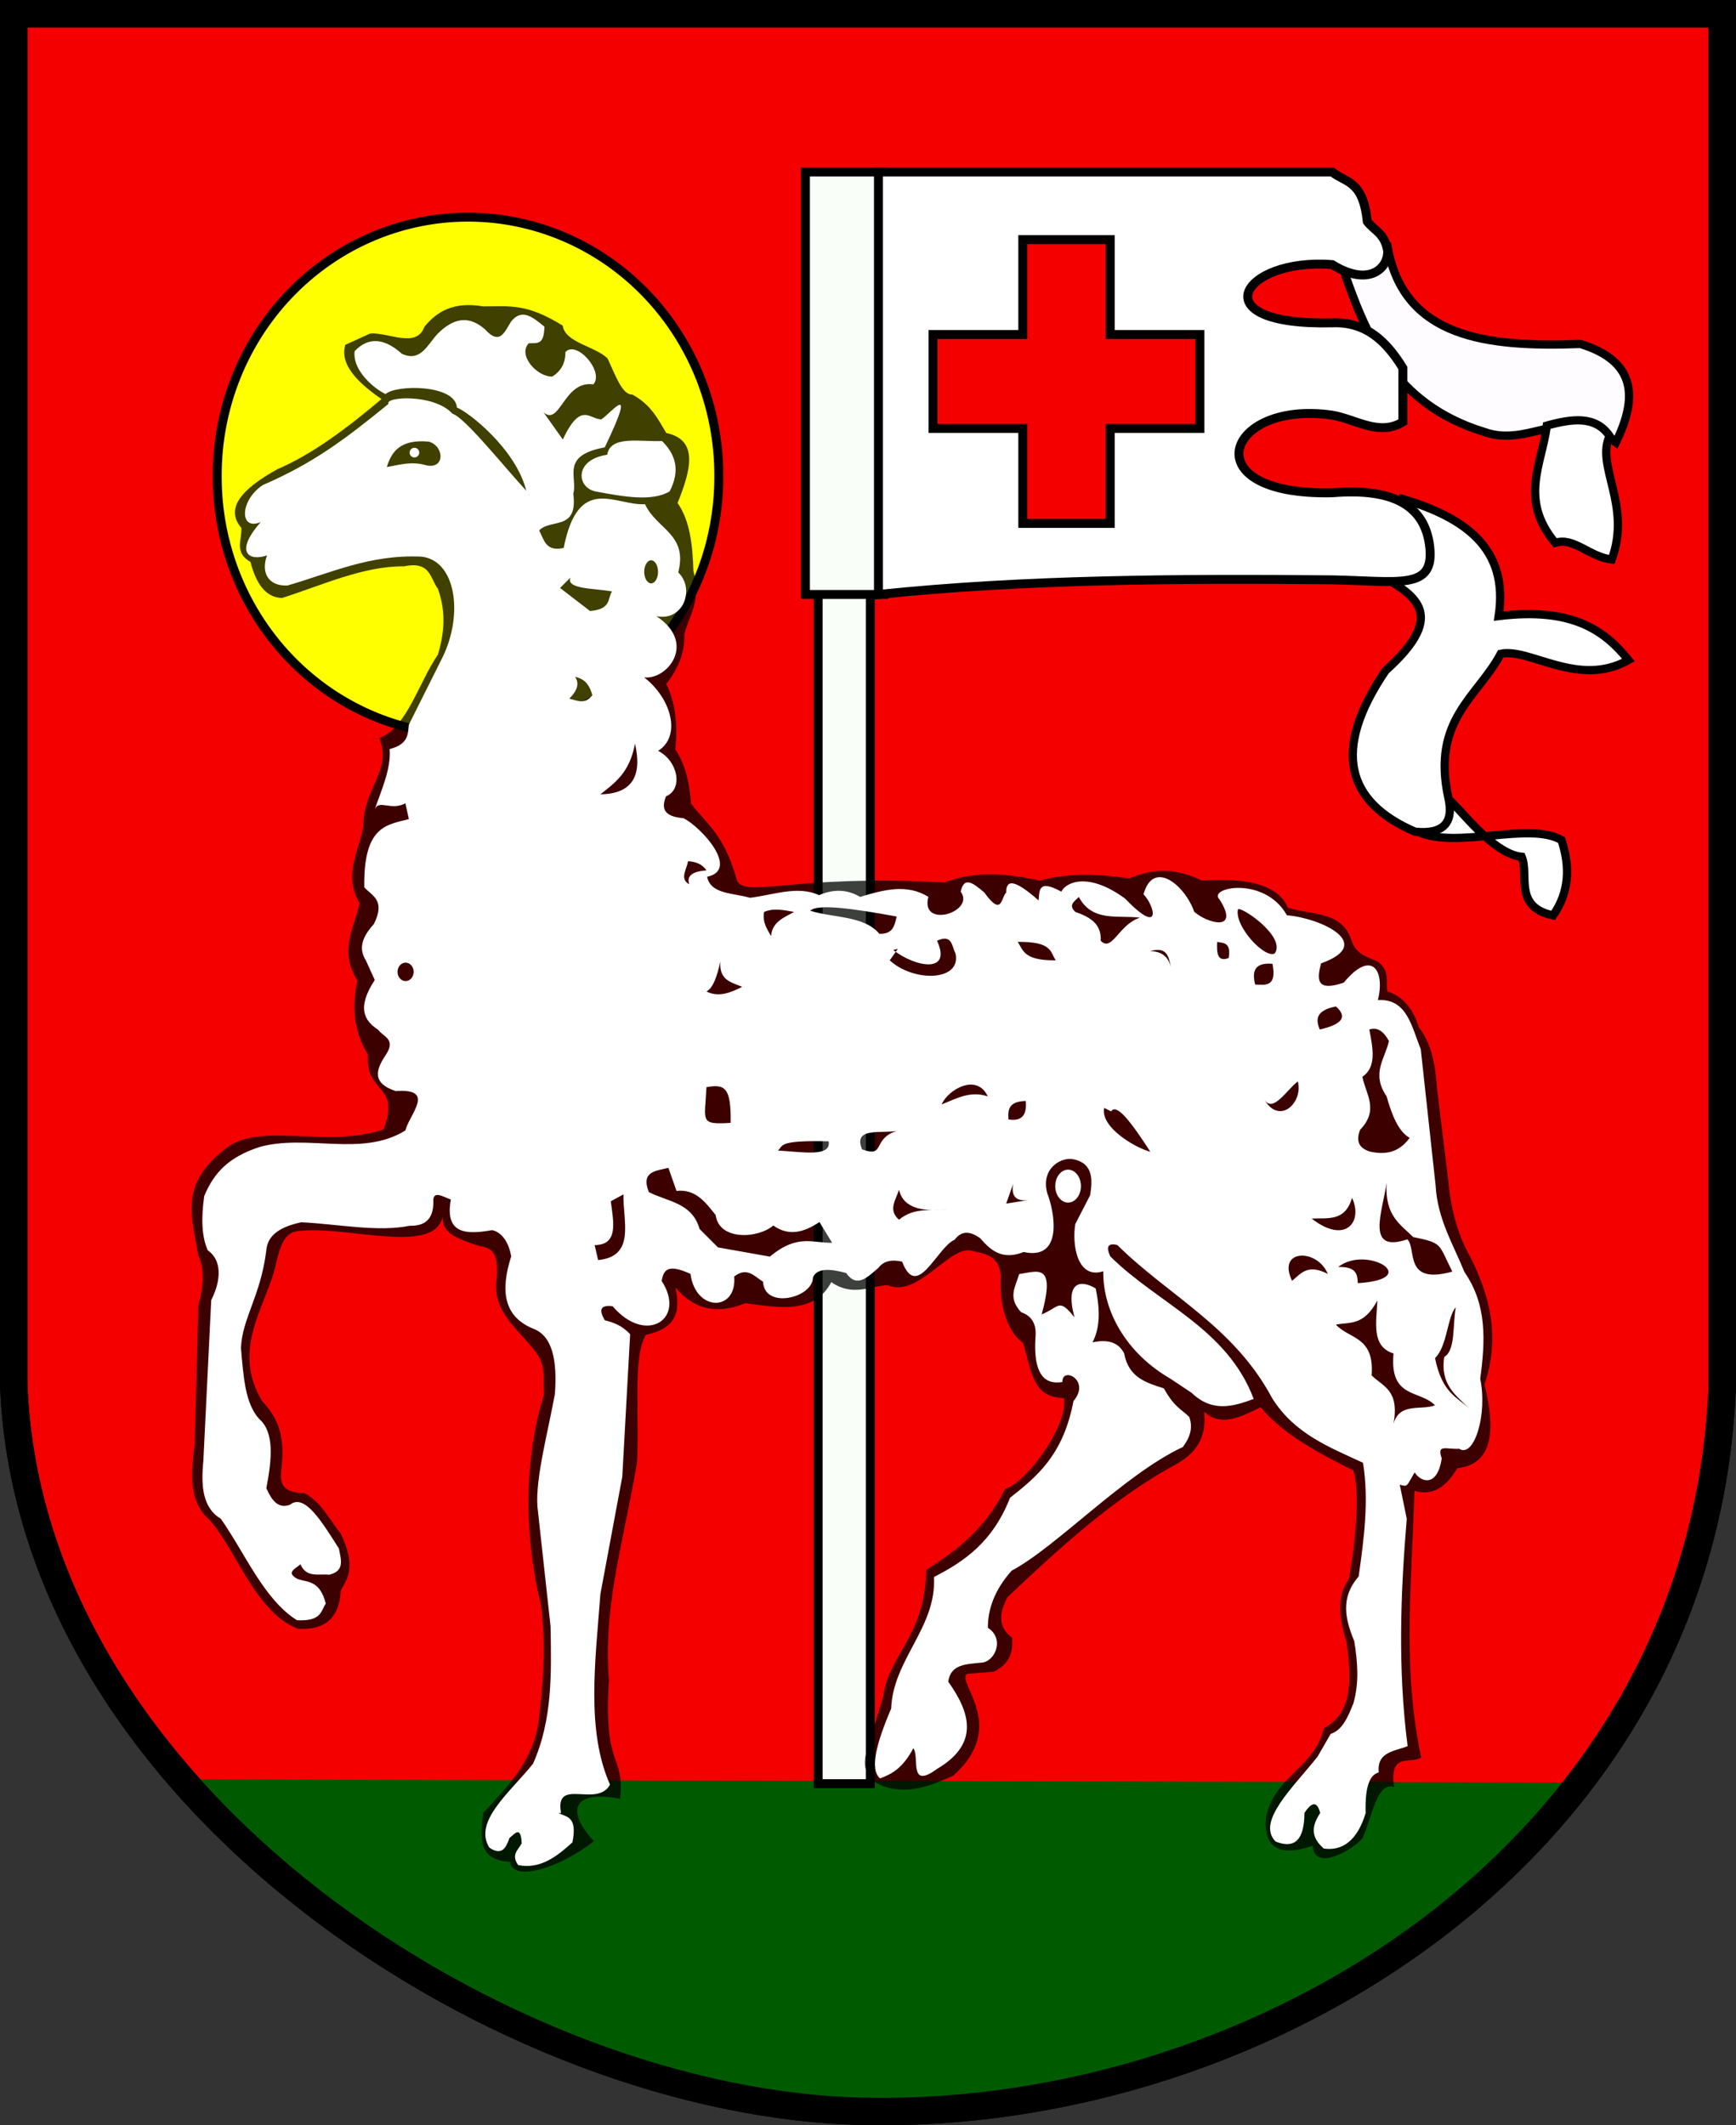
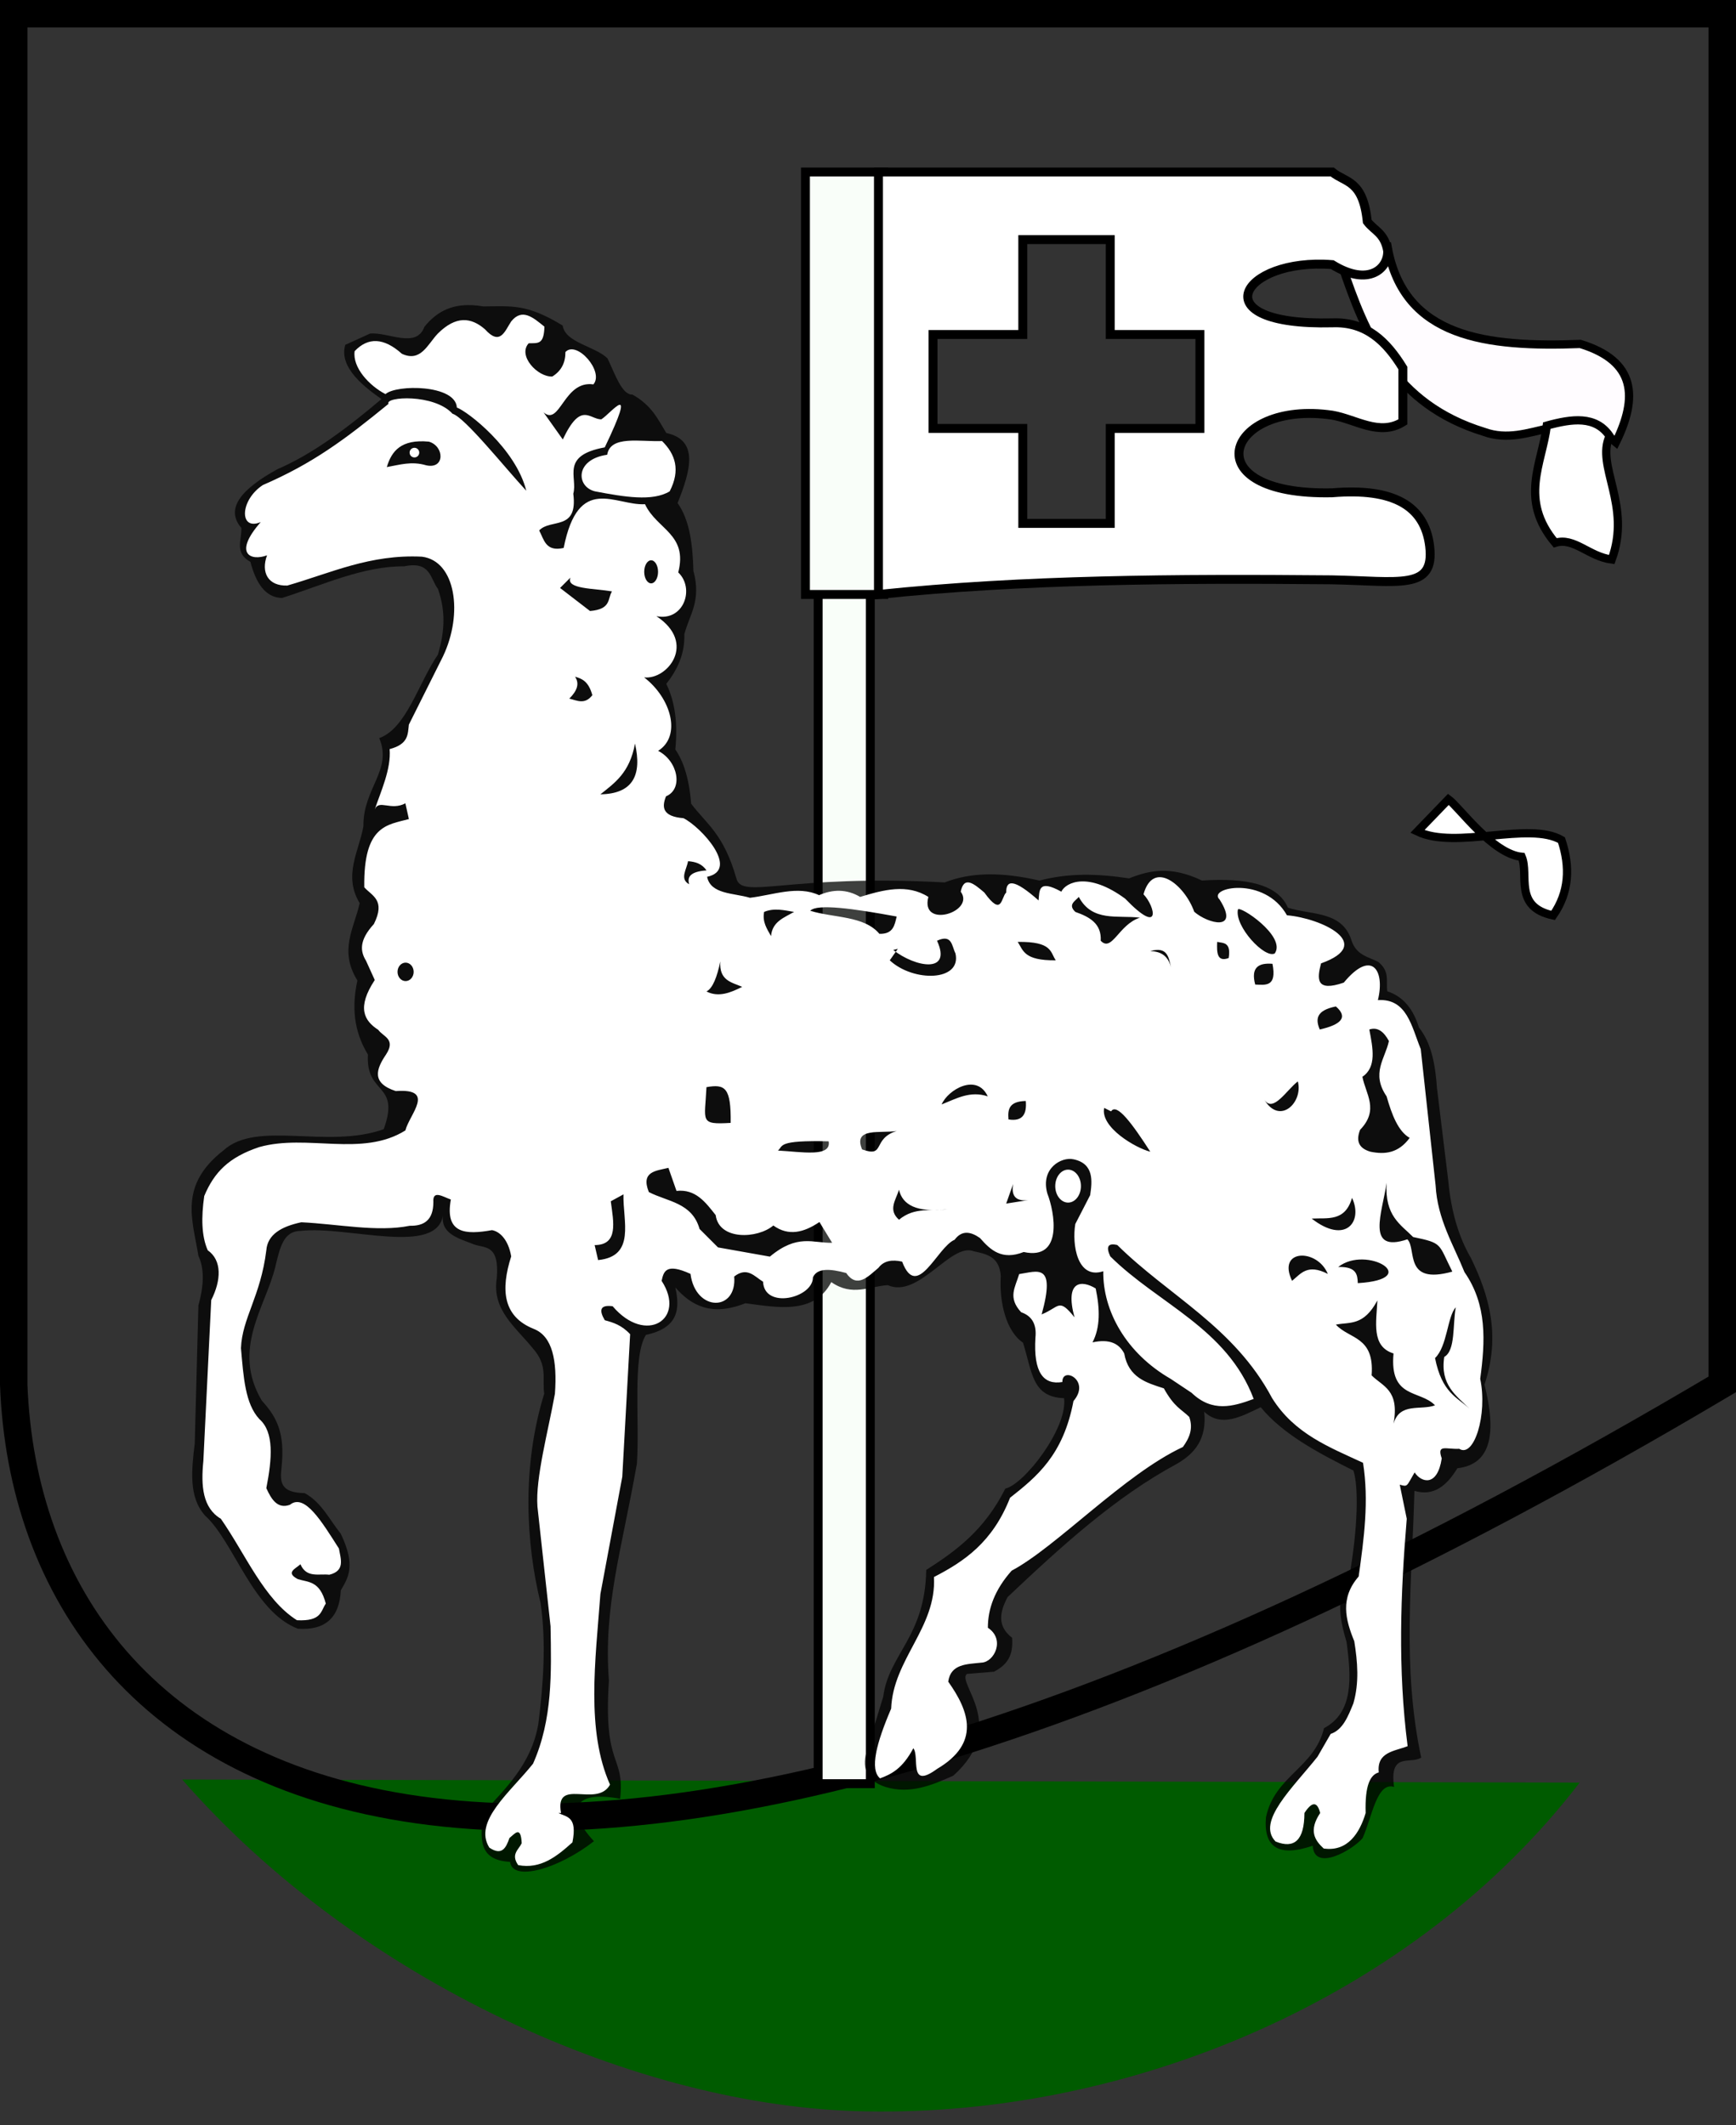
<svg xmlns="http://www.w3.org/2000/svg" version="1.0" width="745.298" height="912.349" id="svg2355">
  <rect width="100%" height="100%" fill="#333333" stroke="none" />
  <defs id="defs2357" />
  <g transform="translate(1.22,-39.045)" id="layer1">
    <g transform="translate(315.381,388.785)" id="g3461">
-       <path d="M -310.716,-343.855 L 422.811,-343.855 L 422.811,244.557 C 415.523,444.007 225.349,559.967 55.054,556.654 C -98.676,554.003 -304.09,422.141 -310.716,244.557 L -310.716,-343.855 z" id="path2824" style="fill:#f40000;fill-opacity:1;fill-rule:evenodd;stroke:#000000;stroke-width:11.77;stroke-linecap:round;stroke-linejoin:miter;stroke-miterlimit:4;stroke-dasharray:none;stroke-dashoffset:0;stroke-opacity:1" />
      <g transform="translate(-320.921,-354.541)" id="g2818" style="stroke:none">
        <path d="M 682.485,770.054 C 611.29,862.842 489.236,913.398 375.974,911.195 C 277.401,909.495 157.577,854.67 82.537,768.729 L 682.485,770.054 z" id="path2820" style="fill:#005b00;fill-opacity:1;fill-rule:evenodd;stroke:none;stroke-width:11.77;stroke-linecap:round;stroke-linejoin:miter;stroke-miterlimit:4;stroke-dasharray:none;stroke-dashoffset:0;stroke-opacity:1" />
      </g>
      <g transform="translate(-320.921,-354.541)" id="g2367">
-         <path d="M 10.205,10.685 L 743.732,10.685 L 743.732,599.098 C 736.443,798.548 546.269,914.508 375.974,911.195 C 222.245,908.544 16.831,776.682 10.205,599.098 L 10.205,10.685 z" id="path4304" style="fill:none;fill-opacity:1;fill-rule:evenodd;stroke:#000000;stroke-width:11.77;stroke-linecap:round;stroke-linejoin:miter;stroke-miterlimit:4;stroke-dasharray:none;stroke-dashoffset:0;stroke-opacity:1" />
+         <path d="M 10.205,10.685 L 743.732,10.685 L 743.732,599.098 C 222.245,908.544 16.831,776.682 10.205,599.098 L 10.205,10.685 z" id="path4304" style="fill:none;fill-opacity:1;fill-rule:evenodd;stroke:#000000;stroke-width:11.77;stroke-linecap:round;stroke-linejoin:miter;stroke-miterlimit:4;stroke-dasharray:none;stroke-dashoffset:0;stroke-opacity:1" />
      </g>
-       <path d="M -782.144,-153.323 A 107.664,110.83 0 1 1 -997.471,-153.323 A 107.664,110.83 0 1 1 -782.144,-153.323 z" transform="translate(774.133,7.973)" id="path3798" style="opacity:1;fill:#ffff00;fill-opacity:1;fill-rule:nonzero;stroke:#000000;stroke-width:3.834;stroke-linecap:round;stroke-linejoin:miter;stroke-miterlimit:4;stroke-dasharray:none;stroke-dashoffset:0;stroke-opacity:1" />
      <g transform="translate(781.53,7.179)" id="g3840">
        <rect width="22.391" height="519.473" x="-746.883" y="-110.67" id="rect3800" style="opacity:1;fill:#f9fef9;fill-opacity:1;fill-rule:nonzero;stroke:#000000;stroke-width:3.834;stroke-linecap:round;stroke-linejoin:miter;stroke-miterlimit:4;stroke-dasharray:none;stroke-dashoffset:0;stroke-opacity:1" />
        <rect width="33.587" height="181.368" x="-752.34" y="-283.082" id="rect3802" style="opacity:1;fill:#f9fef9;fill-opacity:1;fill-rule:nonzero;stroke:#000000;stroke-width:3.834;stroke-linecap:round;stroke-linejoin:miter;stroke-miterlimit:4;stroke-dasharray:none;stroke-dashoffset:0;stroke-opacity:1" />
        <path d="M -522.116,-243.413 C -511.853,-212.711 -499.525,-183.386 -461.007,-171.521 C -441.169,-164.285 -424.864,-184.549 -404.393,-167.028 C -394.907,-186.313 -395.721,-201.92 -419.67,-209.264 C -459.818,-207.756 -495.331,-211.877 -502.345,-250.602 L -522.116,-243.413 z" id="path3832" style="fill:#fffcff;fill-opacity:1;fill-rule:evenodd;stroke:#000000;stroke-width:3.543;stroke-linecap:butt;stroke-linejoin:miter;stroke-miterlimit:4;stroke-dasharray:none;stroke-opacity:1" />
        <path d="M -476.285,-13.783 C -471.65,-10.394 -457.443,9.665 -444.832,10.905 C -441.571,18.568 -448.479,32.418 -431.352,36.067 C -424.408,26.145 -423.941,15.252 -427.757,3.716 C -441.727,-4.462 -473.068,7.979 -489.623,0.03 L -476.285,-13.783 z" id="path3838" style="fill:#ffffff;fill-opacity:1;fill-rule:evenodd;stroke:#000000;stroke-width:3.543;stroke-linecap:butt;stroke-linejoin:miter;stroke-miterlimit:4;stroke-dasharray:none;stroke-opacity:1" />
-         <path d="M -496.055,-142.764 C -469.571,-134.785 -450.26,-121.839 -454.717,-92.44 C -423.071,-96.318 -409.315,-86.281 -399.001,-73.568 C -420.53,-61.439 -441.403,-78.897 -453.818,-76.264 C -463.682,-57.673 -483.733,-47.996 -476.285,-14.257 C -473.888,-3.473 -478.681,1.319 -490.663,0.121 C -520.075,-12.628 -526.533,-34.767 -503.244,-69.075 C -475.391,-94.035 -491.958,-101.721 -505.94,-110.413 L -496.055,-142.764 z" id="path3836" style="fill:#ffffff;fill-opacity:1;fill-rule:evenodd;stroke:#000000;stroke-width:3.543;stroke-linecap:butt;stroke-linejoin:miter;stroke-miterlimit:4;stroke-dasharray:none;stroke-opacity:1" />
        <path d="M -720.992,-283.082 L -526.19,-283.082 C -520.479,-278.376 -512.992,-279.76 -511.137,-261.835 C -508.139,-257.823 -503.778,-256.99 -502.376,-249.254 C -502.053,-241.837 -510.325,-233.519 -526.19,-243.322 C -565.058,-246.398 -583.192,-216.966 -526.19,-218.324 C -511.493,-218.916 -502.827,-210.23 -495.86,-198.93 L -495.86,-175.789 C -505.97,-169.514 -516.08,-176.97 -526.19,-178.694 C -571.953,-185.371 -586.662,-144.051 -526.19,-145.369 C -500.01,-147.553 -486.414,-139.894 -484.338,-122.328 C -482.096,-103.356 -497.411,-107.456 -526.415,-108.004 C -592.847,-108.605 -658.701,-108.213 -720.992,-101.714 L -720.992,-283.082 z M -659.032,-254.063 L -659.032,-213.31 L -697.565,-213.31 L -697.565,-172.982 L -659.032,-172.982 L -659.032,-132.229 L -621.482,-132.229 L -621.482,-172.982 L -582.979,-172.982 L -582.979,-213.31 L -621.482,-213.31 L -621.482,-254.063 L -659.032,-254.063 z" id="rect3804" style="fill:#ffffff;fill-opacity:1;fill-rule:nonzero;stroke:#000000;stroke-width:3.834;stroke-linecap:round;stroke-linejoin:miter;stroke-miterlimit:4;stroke-dashoffset:0;stroke-opacity:1" />
        <path d="M -434.048,-174.217 C -436.111,-157.85 -446.054,-142.468 -430.453,-123.892 C -422.366,-126.422 -416.075,-117.992 -406.19,-116.703 C -397.588,-140.097 -413.169,-156.873 -407.088,-169.724 C -413.125,-178.598 -423.282,-177.167 -434.048,-174.217 z" id="path3834" style="fill:#ffffff;fill-opacity:1;fill-rule:evenodd;stroke:#000000;stroke-width:3.543;stroke-linecap:butt;stroke-linejoin:miter;stroke-miterlimit:4;stroke-dasharray:none;stroke-opacity:1" />
      </g>
      <path d="M -212.985,-123.109 C -220.183,-131.519 -212.715,-139.929 -197.459,-148.338 C -182.58,-154.713 -167.701,-165.835 -152.822,-178.42 C -159.617,-183.199 -171.363,-191.898 -168.348,-201.709 L -157.674,-206.561 C -149.739,-207.187 -137.863,-199.933 -134.385,-209.472 C -129.056,-215.977 -121.938,-220.395 -109.155,-218.205 C -97.199,-218.236 -90.573,-219.509 -75.029,-209.973 C -73.973,-202.598 -61.119,-201.122 -55.785,-195.887 C -52.504,-189.049 -49.569,-180.133 -45.111,-180.361 C -36.776,-175.733 -34.111,-169.687 -30.555,-163.864 C -16.51,-160.828 -20.039,-147.906 -25.703,-133.783 C -20.438,-126.33 -19.224,-115.839 -18.911,-104.672 C -15.401,-91.772 -20.615,-85.851 -22.792,-77.501 C -22.548,-68.969 -25.818,-62.195 -30.555,-56.153 C -26.601,-48.103 -25.631,-38.561 -26.674,-28.013 C -23.287,-23.056 -20.773,-15.918 -19.881,-4.724 C -13.21,4.129 -5.998,8.116 -0.474,27.299 C 1.777,36.724 21.574,25.373 88.933,29.086 C 100.781,24.504 113.829,24.666 129.667,28.29 C 142.03,25.06 153.895,25.199 168.139,27.345 C 176.701,23.923 185.923,21.818 199.423,28.269 C 218.58,27.001 232.12,29.946 236.297,39.913 C 246.166,43.142 259.257,41.215 263.467,53.499 C 265.502,60.427 270.751,60.925 275.111,63.202 C 280.29,67.407 278.337,71.612 278.993,75.817 C 286.29,78.224 290.269,83.948 292.578,91.343 C 298.244,98.537 299.61,107.881 300.341,117.543 L 305.193,157.328 C 306.46,170.948 309.88,181.699 314.897,190.321 C 322.74,206.467 327.742,223.56 320.719,244.661 C 325.826,265.056 323.929,278.885 309.074,280.565 C 304.528,288.065 298.918,292.727 290.637,290.269 C 289.67,328.195 285.205,365.683 293.548,404.772 C 289.041,407.83 279.735,402.089 281.904,417.387 C 274.486,415.011 272.408,430.431 268.384,439.368 C 264.118,444.4 247.669,454.042 246.971,442.617 C 232.785,447.461 225.784,443.713 226.898,430.444 C 230.634,412.58 247.655,409.317 251.822,392.158 C 264.521,385.387 263.569,370.654 261.526,355.284 C 258.755,345.785 256.665,336.383 262.497,328.113 C 266.524,305.827 266.646,288.068 264.437,281.535 C 248.944,273.818 233.996,265.773 224.652,254.365 C 216.184,258.445 207.648,263.145 200.393,256.306 C 201.62,268.124 196.216,274.259 188.748,278.624 C 162.109,292.948 138.929,314.19 115.971,335.876 C 112.652,342.194 111.314,348.264 117.911,353.343 C 118.517,361.18 115.649,365.017 110.148,367.898 L 98.504,368.869 C 93.898,372.678 116.509,391.214 92.682,412.535 C 83.401,416.692 74.076,420.578 63.571,417.387 C 54.906,414.589 53.236,408.683 55.808,400.891 L 62.6,378.572 C 64.955,360.385 80.623,352.887 81.037,324.232 C 93.688,316.132 106.038,307.232 115,289.298 C 122.964,287.612 141.854,263.422 140.23,250.484 C 126.423,250.033 126.597,239.373 122.6,226.661 C 115.383,221.796 112.358,209.459 113.06,198.084 C 112.474,189.582 106.866,188.613 101.415,187.41 C 91.613,183.547 77.812,207.894 64.541,201.965 C 56.604,202.423 49.346,206.96 40.282,200.657 C 32.924,214.785 16.927,211.488 3.408,209.728 C -10.975,215.449 -19.747,210.884 -26.674,202.936 C -24.619,212.136 -25.261,220.298 -39.289,223.313 C -45.178,232.559 -41.922,260.095 -43.17,278.624 C -49.827,316.297 -57.584,339.982 -55.185,371.714 C -57.658,409.769 -48.292,403.05 -50.366,422.474 C -70.92,418.544 -73.697,427.737 -61.607,440.676 C -76.849,452.594 -96.618,458.199 -97.609,449.54 C -111.814,448.822 -110.273,438.824 -109.155,428.568 C -99.928,418.276 -88.404,407.765 -85.463,390.184 C -83.376,373.543 -82.026,355.494 -84.525,338.384 C -90.726,313.219 -92.708,280.085 -82.955,248.543 C -83.924,242.203 -81.237,236.595 -87.807,229.136 C -95.024,220.129 -105.468,212.736 -103.333,199.054 C -102.102,184.378 -108.357,186.172 -113.037,184.498 C -119.888,181.799 -127.888,179.919 -126.324,171.208 C -128.186,189.967 -167.09,176.313 -187.69,178.676 C -194.757,178.842 -196.339,185.327 -198.429,194.202 C -202.698,211.508 -217.225,229.387 -204.251,251.454 C -199.2,257.191 -194.441,263.337 -195.518,277.654 C -195.774,283.769 -198.674,291.086 -185.814,291.239 C -178.677,295.099 -175.176,302.596 -170.288,308.706 C -163.684,322.571 -167.168,327.609 -170.288,332.965 C -170.849,344.67 -176.913,350.259 -188.726,349.461 C -208.075,341.985 -216.156,312.138 -228.511,300.943 C -235.666,293.019 -234.39,281.481 -232.992,269.891 L -231.422,210.698 C -229.121,202.432 -228.728,195.119 -231.422,189.35 C -233.928,173.867 -240.009,159.167 -220.584,144.048 C -206.231,131.022 -176.144,143.697 -151.851,135.01 C -144.596,114.816 -159.621,120.653 -158.644,102.987 C -165.064,92.382 -165.459,81.777 -163.158,71.172 C -171.245,58.237 -164.497,48.598 -162.188,37.973 C -169.366,26.011 -162.487,15.807 -160.585,4.98 C -160.804,-11.286 -147.961,-19.238 -153.792,-32.864 C -142.065,-37.092 -136.898,-56.627 -128.563,-68.768 C -126.171,-77.192 -124.772,-86.012 -128.563,-96.909 C -131.979,-101.374 -131.66,-109.04 -143.118,-106.613 C -160.585,-106.79 -178.051,-98.603 -195.518,-93.027 C -202.879,-93.247 -206.724,-99.617 -209.103,-108.553 C -216.195,-112.439 -212.696,-118.09 -212.985,-123.109 z" id="path2354" style="fill:#000000;fill-opacity:0.75;fill-rule:evenodd;stroke:none;stroke-width:1px;stroke-linecap:butt;stroke-linejoin:miter;stroke-opacity:1" />
      <path d="M -149.807,-176.368 C -168.757,-160.873 -182.33,-150.806 -203.754,-141.513 C -213.734,-134.963 -213.935,-121.665 -204.662,-125.611 C -216.645,-111.969 -208.92,-108.739 -201.958,-111.348 C -204.651,-103.995 -201.531,-98.1 -193.252,-98.369 C -174.671,-103.712 -157.706,-111.882 -135.43,-110.759 C -120.96,-108.911 -117.643,-86.34 -126.419,-67.956 L -141.062,-38.67 C -141.555,-34.6 -141.113,-30.297 -149.323,-28.157 C -148.608,-19.521 -153.217,-9.759 -155.705,-2.25 C -153.953,-6.737 -148.822,-1.53 -142.564,-4.878 L -141.062,1.881 C -150.34,4.407 -160.601,4.473 -160.211,31.167 C -156.873,34.898 -150.946,36.615 -156.081,46.937 C -162.526,53.966 -161.957,58.657 -159.46,62.706 L -155.705,70.966 C -163.515,82.849 -160.297,88.43 -154.204,92.368 C -152.119,95.325 -146.545,96.288 -150.824,102.881 C -155.182,109.285 -157.188,115.218 -146.694,118.651 C -129.267,117.404 -140.792,128.565 -142.564,135.547 C -161.153,147.171 -184.742,136.923 -205.267,142.681 C -218.431,147.05 -224.676,153.564 -228.921,163.707 C -230.22,172.816 -230.117,180.874 -227.42,186.986 C -221.24,191.317 -221.608,199.879 -225.918,208.387 L -229.297,277.473 C -230.366,288.115 -229.653,297.568 -221.788,302.254 C -211.242,317.372 -203.234,336.932 -189.122,345.808 C -178.447,346.339 -178.954,341.9 -176.732,338.674 C -179.303,328.721 -184.283,329.602 -188.747,328.161 C -194.207,325.304 -189.661,323.698 -187.62,321.778 C -185.007,327.83 -179.68,325.742 -175.23,326.284 C -168.349,324.593 -170.288,319.595 -171.1,315.02 C -178.413,303.584 -185.784,291.17 -192.126,296.246 C -197.34,298.15 -200.017,294.133 -202.263,289.113 C -199.811,276.539 -198.806,265.091 -205.267,259.451 C -211.349,252.857 -212.038,241.594 -213.152,229.038 C -212.671,216.14 -204.724,206.848 -202.263,186.986 C -201.729,180.186 -195.765,176.779 -187.245,174.971 C -171.602,175.717 -154.554,179.276 -140.687,176.473 C -134.676,176.602 -130.571,174.191 -130.549,166.335 C -130.934,160.906 -126.425,164.041 -123.04,165.209 C -125.747,180.019 -116.528,180.348 -105.393,178.35 C -102.245,178.865 -98.414,182.179 -97.133,189.614 C -101.694,203.909 -100.768,215.461 -87.371,220.778 C -79.392,223.958 -77.349,234.394 -78.359,248.562 C -81.234,264.578 -86.76,284.747 -85.869,296.997 L -80.237,348.436 C -79.884,368.403 -79.324,388.393 -87.746,407.385 C -97.462,419.592 -113.567,432.154 -106.519,443.429 C -101.125,447.084 -99.339,443.522 -97.884,439.299 C -95.623,437.51 -92.978,433.793 -92.627,441.552 C -93.949,444.352 -97.407,446.298 -94.129,450.939 C -84.464,452.767 -77.567,447.211 -70.85,441.177 C -68.597,429.882 -73.409,430.361 -76.857,428.568 L -75.731,428.568 C -78.557,412.889 -60.394,426.621 -54.705,416.396 C -65.022,393.238 -61.021,363.472 -58.835,334.544 L -49.448,284.231 L -46.069,223.03 C -49.699,219.107 -53.328,218.003 -56.958,217.023 C -59.474,212.744 -59.059,210.297 -53.579,211.016 C -39.333,227.78 -21.806,216.588 -32.552,200.127 C -31.689,196.186 -30.801,192.267 -20.162,197.123 C -18.034,213.521 -0.137,213.439 -1.389,198.25 C 4.189,193.936 7.308,198.226 11.002,200.502 C 11.512,212.463 32.402,207.533 32.403,198.625 C 34.237,194.492 39.864,194.912 46.671,196.748 C 51.302,203.424 55.933,198.463 60.563,194.495 C 62.857,191.448 66.408,190.915 70.701,191.867 C 77.147,208.931 85.72,185.609 93.229,182.48 C 96.303,178.34 100.045,178.879 104.117,181.729 C 108.631,186.871 113.462,191.442 122.891,187.737 C 139.954,191.462 136.191,170.652 133.028,162.58 C 130.036,151.763 139.166,146.764 144.292,147.937 C 153.212,149.825 152.29,157.488 151.426,163.331 L 145.043,175.722 C 143.58,184.478 145.831,199.67 157.058,195.997 C 156.826,213.029 166.866,231.154 185.969,242.179 L 194.98,248.187 C 203.866,256.696 212.752,254.096 221.639,250.815 C 210.157,220.366 180.594,210.007 160.062,189.614 C 158.193,185.595 158.93,183.748 163.066,184.733 C 185.232,206.615 213.21,219.778 229.523,250.44 C 239.133,265.833 254.138,271.513 268.572,278.224 C 271.169,294.494 268.996,310.764 266.695,327.035 C 258.64,336.296 261.024,345.558 264.817,354.819 C 266.24,363.705 266.983,372.591 264.442,381.477 C 262.145,387.134 259.903,392.864 254.68,394.619 L 249.048,404.381 C 238.536,417.647 222.651,432.256 231.025,440.801 C 239.074,444.072 243.376,440.315 243.416,428.568 C 246.67,423.562 248.922,423.562 250.174,428.568 C 245.152,436.101 247.799,440.227 251.676,443.805 C 262.069,445.305 267.178,437.001 269.698,428.568 C 269.33,416.583 271.707,412.147 275.33,411.139 C 274.403,402.327 282.052,402.092 287.721,399.875 C 283.446,366.742 284.667,334.394 287.345,302.254 L 284.341,287.611 C 287.846,288.667 287.22,288.295 290.724,282.354 C 293.582,286.755 300.491,288.681 302.364,276.347 C 300.2,270.093 304.078,272.501 309.873,272.217 C 316.25,276.294 322.088,257.491 318.884,242.179 C 321.042,226.071 321.92,210.489 312.126,196.372 C 307.504,184.82 300.504,173.644 299.736,159.201 L 293.353,100.628 C 289.396,90.96 287.466,78.815 274.955,79.602 C 278.118,66.803 272.283,57.579 260.312,72.093 C 248.293,76.226 248.771,70.54 250.549,63.833 C 273.993,55.458 250.698,44.445 235.906,43.182 C 226.269,26.04 201.511,31.252 206.995,36.424 C 215.788,50.285 202.048,46.864 196.107,41.68 C 192.008,30.128 178.528,19.075 174.33,34.171 C 179.414,39.476 182.123,52.31 166.445,36.048 C 150.85,24.552 141.118,28.824 139.036,33.044 C 128.952,27.466 129.717,32.736 129.274,36.799 C 118.377,27.128 115.312,28.137 115.381,33.42 C 113.136,35.481 113.719,44.143 105.995,33.42 C 101.641,29.723 97.28,25.995 95.857,33.044 C 102.278,41.777 78.321,49.179 81.965,35.297 C 72.843,29.539 62.782,32.223 52.679,35.297 C 46.796,31.832 40.914,32.01 35.032,34.546 C 25.916,30.289 15.394,34.475 5.37,35.673 C -1.654,33.56 -11.487,34.256 -13.028,26.661 C 1.153,23.62 -15.556,5.318 -23.166,1.505 C -32.215,0.757 -32.546,-3.162 -30.675,-7.882 C -23.103,-11.044 -25.632,-23.146 -34.054,-27.406 C -23.948,-33.774 -28.359,-49.924 -40.062,-58.945 C -30.119,-57.8 -17.268,-73.657 -34.805,-85.228 C -23.034,-82.843 -18.187,-97.145 -25.419,-104.001 C -21.189,-120.502 -34.695,-122.481 -39.686,-133.287 C -52.464,-132.557 -68.263,-146.503 -74.605,-114.514 C -82.386,-112.74 -83.025,-118.109 -85.118,-122.023 C -80.228,-127.267 -68.416,-121.631 -70.475,-137.793 C -68.47,-144.953 -76.196,-154.161 -56.958,-157.693 C -42.675,-187.569 -54.116,-172.428 -58.46,-169.708 C -63.483,-169.728 -67.2,-177.589 -74.98,-161.072 L -83.24,-172.711 C -76.107,-166.606 -74.605,-186.554 -61.839,-184.726 C -57.135,-190.229 -69.032,-203.783 -73.854,-198.619 C -73.831,-194.164 -75.506,-190.559 -79.486,-188.106 C -85.831,-187.817 -94.459,-197.096 -89.623,-202.373 C -85.546,-202.478 -83.103,-201.723 -82.865,-209.507 C -87.621,-213.315 -92.377,-217.669 -97.133,-211.76 C -99.88,-207.611 -101.833,-201.08 -108.397,-208.381 C -114.271,-213.498 -120.8,-214.366 -128.672,-206.503 C -133.035,-201.895 -135.978,-194.094 -144.066,-197.868 C -151.836,-204.821 -158.573,-205.057 -164.341,-198.994 C -165.36,-191.981 -158.055,-184.133 -151.103,-180.549 C -146.488,-184.741 -121.017,-184.722 -120.457,-174.771 C -115.878,-173.147 -95.216,-157.257 -90.658,-139.07 C -99.837,-148.959 -117.068,-170.599 -122.321,-172.119 C -130.221,-180.817 -151.523,-179.48 -149.807,-176.368 z M 75.518,400.771 C 70.754,409.681 65.99,411.922 61.225,413.704 C 56.668,409.866 59.697,398.443 65.99,383.755 C 66.812,362.531 85.513,349.002 84.367,327.262 C 97.268,320.61 109.508,312.416 117.037,293.231 C 128.513,284.192 139.884,274.943 144.263,251.712 C 151.861,242.847 139.337,236.643 139.499,243.544 C 131.351,244.915 127.006,239.441 127.928,224.486 C 128.517,218.809 126.462,215.19 121.802,213.596 C 115.96,207.263 119.225,203.003 120.952,197.212 C 128.703,196.09 136.823,192.067 130.601,214.52 C 138.245,211.468 137.846,207.17 144.7,215.783 C 140.385,199.802 147.867,199.747 153.792,203.386 C 155.651,212.128 155.806,220.112 152.431,226.528 C 159.846,224.918 163.866,227.082 166.043,231.292 C 167.888,241.642 175.534,243.87 183.059,246.266 C 187.594,254.42 190.471,255.117 193.95,258.518 C 195.782,263.514 194.027,267.613 191.227,271.45 C 166.165,283.095 136.904,314.37 117.718,324.54 C 110.47,332.708 107.502,340.875 107.509,349.043 C 115.094,354.034 110.262,363.79 104.786,364.017 C 98.488,364.695 91.546,364.514 90.493,372.185 C 99.506,384.866 104.455,398.57 85.728,409.62 C 73.241,418.782 78.351,404.481 75.518,400.771 z M -71.7,-101.785 C -73.765,-96.804 -61.496,-97.198 -53.883,-95.846 C -55.833,-92.647 -54.107,-88.222 -63.287,-87.433 L -76.154,-97.331 L -71.7,-101.785 z M -69.72,-59.223 C -66.787,-58.419 -63.935,-57.29 -62.297,-51.304 C -65.596,-47.055 -68.896,-49.069 -72.195,-49.82 C -69.051,-52.954 -67.601,-56.089 -69.72,-59.223 z M -43.985,-30.518 C -46.281,-17.953 -52.703,-13.64 -58.832,-8.742 C -44.742,-8.969 -40.934,-17.106 -43.985,-30.518 z M -34.087,-104.26 C -34.087,-101.528 -35.417,-99.311 -37.056,-99.311 C -38.695,-99.311 -40.026,-101.528 -40.026,-104.26 C -40.026,-106.992 -38.695,-109.209 -37.056,-109.209 C -35.417,-109.209 -34.087,-106.992 -34.087,-104.26 z M -139.008,67.474 C -139.008,69.66 -140.56,71.434 -142.472,71.434 C -144.385,71.434 -145.937,69.66 -145.937,67.474 C -145.937,65.289 -144.385,63.515 -142.472,63.515 C -140.56,63.515 -139.008,65.289 -139.008,67.474 z M -21.219,19.963 C -21.757,23.438 -24.972,27.582 -20.724,29.861 C -21.672,26.741 -20.241,24.413 -13.3,23.922 C -15.179,21.08 -18.028,20.18 -21.219,19.963 z M -7.362,63.02 C -8.757,69.646 -10.589,74.527 -13.3,75.888 C -8.186,78.513 -3.072,76.483 2.042,73.908 C -2.437,71.959 -7.919,71.265 -7.362,63.02 z M 11.445,41.739 C 15.734,39.929 20.024,41.012 24.313,41.739 C 20.009,44.199 14.943,45.896 14.415,52.132 C 12.708,49.026 10.618,46.112 11.445,41.739 z M 31.242,41.244 C 34.16,38.13 49.747,40.294 68.36,43.719 C 67.473,47.384 66.939,51.314 60.936,51.142 C 54.427,43.325 41.278,44.359 31.242,41.244 z M 68.855,57.576 L 65.391,62.525 C 75.48,71.947 96.354,71.646 93.6,59.556 C 92.002,56.44 92.202,51.076 85.682,54.112 C 92.256,68.423 76.316,65.502 66.875,58.071 L 68.855,57.576 z M 146.556,35.305 C 144.895,37.158 141.762,38.643 145.071,41.739 C 151.175,43.884 156.372,46.754 155.959,54.112 C 160.804,59.216 163.66,47.11 172.786,44.214 C 163.372,43.034 152.324,46.21 146.556,35.305 z M 120.326,54.607 C 122.727,58.261 122.919,62.651 136.658,62.525 C 134.245,58.976 135.209,54.414 120.326,54.607 z M 214.854,40.749 C 213.388,47.982 226.483,61.972 230.691,59.556 C 235.756,52.105 215.202,38.607 214.854,40.749 z M 229.701,64.01 C 231.656,74.066 226.709,73.081 222.278,72.918 C 220.313,65.51 223.774,63.526 229.701,64.01 z M 256.921,82.322 C 248.288,84.04 248.167,87.887 249.993,92.22 C 259.062,90.15 262.356,87.029 256.921,82.322 z M 177.241,58.566 C 184.65,56.436 185.122,61.243 186.149,65.495 C 184.716,60.112 181.297,58.702 177.241,58.566 z M 205.945,54.607 C 205.736,59.24 205.916,63.387 210.895,61.536 C 211.986,54.658 208.647,55.164 205.945,54.607 z M -29.633,151.609 C -34.956,152.914 -41.593,153.094 -38.046,162.003 C -30.04,166.161 -19.473,166.477 -16.27,177.84 L -8.351,185.758 L 13.92,189.718 C 25.805,179.8 32.406,183.973 40.645,183.779 L 35.201,174.87 C 28.602,179.308 22.003,181.116 15.404,176.355 C 8.648,182.098 -7.947,182.81 -9.341,171.901 C -13.715,166.378 -17.944,160.614 -26.168,161.508 L -29.633,151.609 z M -48.934,162.992 C -49.242,174.44 -43.544,189.583 -59.822,191.202 L -61.307,184.769 C -51,184.72 -53.2,174.943 -54.378,165.962 L -48.934,162.992 z M -13.3,116.966 C -5.294,115.558 -2.715,117.103 -2.907,132.308 C -16.455,133.118 -13.994,131.704 -13.3,116.966 z M 87.662,124.389 C 90.36,118.033 102.781,110.784 107.458,120.925 C 99.935,118.383 93.926,121.898 87.662,124.389 z M 17.384,144.186 C 27.397,144.702 40.38,147.199 39.16,140.226 C 16.828,139.662 19.746,142.254 17.384,144.186 z M 68.36,135.772 C 61.489,136.917 49.48,134.066 53.513,143.691 C 63.721,147.363 57.615,139.177 68.36,135.772 z M 69.35,161.013 C 68.083,165.302 64.478,169.591 69.35,173.88 C 76.279,168.171 83.207,170.425 90.136,169.426 C 76.784,170.904 70.841,167.442 69.35,161.013 z M 160.414,127.359 C 162.825,123.54 169.607,132.834 177.241,144.681 C 171.026,143.141 155.683,134.233 157.444,125.874 L 160.414,127.359 z M 279.687,97.169 C 277.491,93.088 274.788,91.029 271.274,92.22 C 272.807,100.245 274.485,108.343 268.304,112.511 C 269.707,119.883 275.614,126.693 267.315,135.277 C 265.254,140.539 267.239,143.373 271.769,144.681 C 277.918,145.942 283.758,145.347 288.596,138.742 C 283.719,135.958 280.959,128.94 278.697,120.925 C 271.908,110.972 278.085,104.724 279.687,97.169 z M 263.85,164.477 C 260.873,174.906 253.267,172.988 246.528,173.386 C 261.01,184.665 268.696,174.746 263.85,164.477 z M 238.115,200.111 C 231.437,186.347 248.935,186.111 253.457,197.141 C 244.667,192.617 241.859,197.067 238.115,200.111 z M 257.911,194.172 C 265.796,193.941 266.194,197.454 266.325,201.101 C 294.784,199.403 270.125,184.531 257.911,194.172 z M 278.697,158.043 C 277.841,172.307 284.661,175.826 290.08,181.304 C 302.967,183.974 300.821,184.086 306.907,196.151 C 285.798,202.029 291.742,186.353 287.606,182.294 C 269.481,188.419 276.902,170.594 278.697,158.043 z M 274.738,208.524 C 274.313,217.822 272.003,228.298 281.667,231.29 C 279.853,250.897 293.104,246.83 299.484,253.561 C 293.36,255.831 284.279,252.186 281.667,261.48 C 284.331,246.82 276.997,245.491 272.264,240.694 C 273.55,223.834 262.679,225.211 256.921,218.917 C 262.86,217.711 268.799,219.643 274.738,208.524 z M 308.392,211.494 C 307.004,218.936 308.343,230.015 303.443,232.775 C 301.601,244.759 308.584,249.387 314.331,255.046 C 308.844,249.941 302.503,248.246 299.484,233.27 C 304.779,228.237 304.747,215.373 308.392,211.494 z M 240.589,114.491 C 235.658,118.304 229.982,128.082 226.237,122.41 C 232.835,133.376 242.96,123.526 240.589,114.491 z M 123.79,122.905 C 124.268,128.497 122.472,131.815 116.366,130.823 C 116.041,126.784 116.331,123.052 123.79,122.905 z M 118.346,158.538 C 117.585,163.172 118.961,166.097 124.78,165.467 L 115.377,166.952 L 118.346,158.538 z M -55.924,-154.511 C -69.842,-152.548 -69.307,-140.771 -61.159,-138.808 C -48.683,-136.422 -36.443,-134.352 -29.098,-138.808 C -24.382,-147.941 -26.644,-154.747 -32.37,-160.4 C -41.802,-160.018 -54.569,-162.97 -55.924,-154.511 z M -150.536,-149.228 C -145.121,-150.172 -139.961,-151.883 -133.598,-149.981 C -125.486,-148.212 -125.776,-158.192 -132.468,-160.144 C -144.463,-161.283 -148.492,-156.05 -150.536,-149.228 z M -136.609,-155.439 C -136.609,-154.296 -137.536,-153.369 -138.679,-153.369 C -139.822,-153.369 -140.749,-154.296 -140.749,-155.439 C -140.749,-156.582 -139.822,-157.509 -138.679,-157.509 C -137.536,-157.509 -136.609,-156.582 -136.609,-155.439 z M 147.466,159.45 C 147.466,163.354 144.995,166.523 141.951,166.523 C 138.906,166.523 136.436,163.354 136.436,159.45 C 136.436,155.545 138.906,152.376 141.951,152.376 C 144.995,152.376 147.466,155.545 147.466,159.45 z" id="path2356" style="fill:#ffffff;fill-opacity:1;fill-rule:evenodd;stroke:none;stroke-width:1px;stroke-linecap:butt;stroke-linejoin:miter;stroke-opacity:1" />
    </g>
  </g>
</svg>